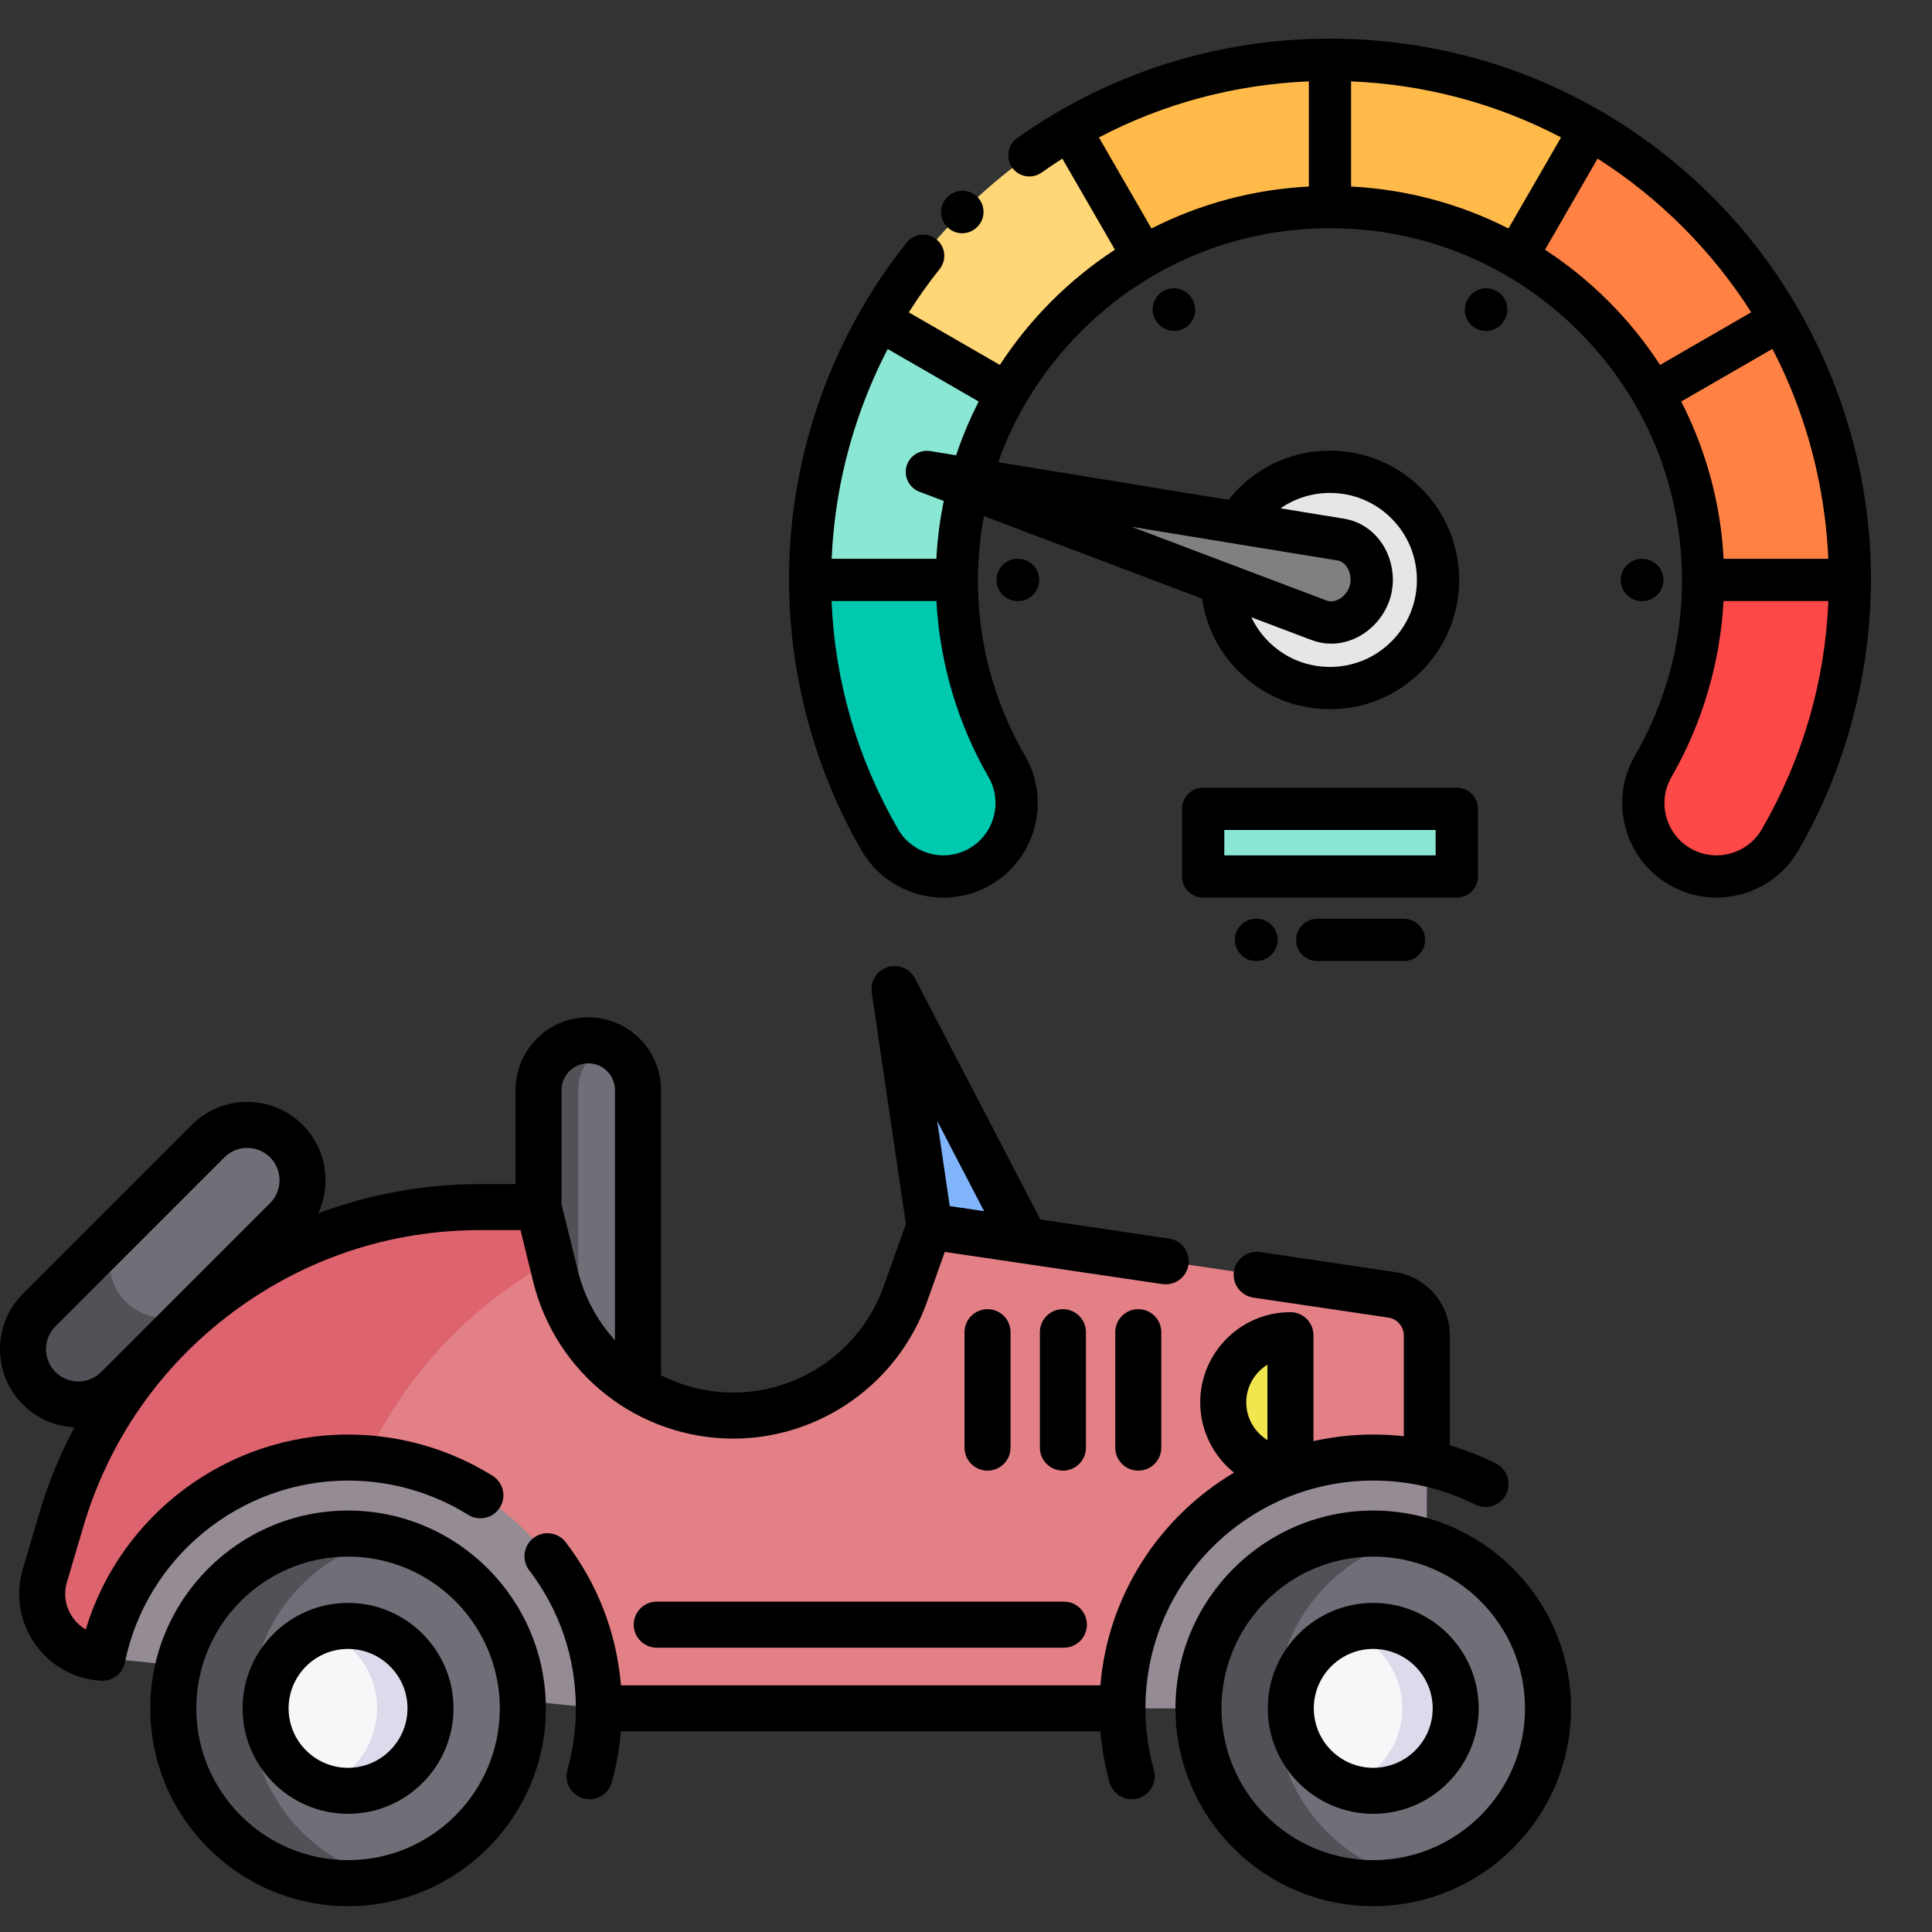
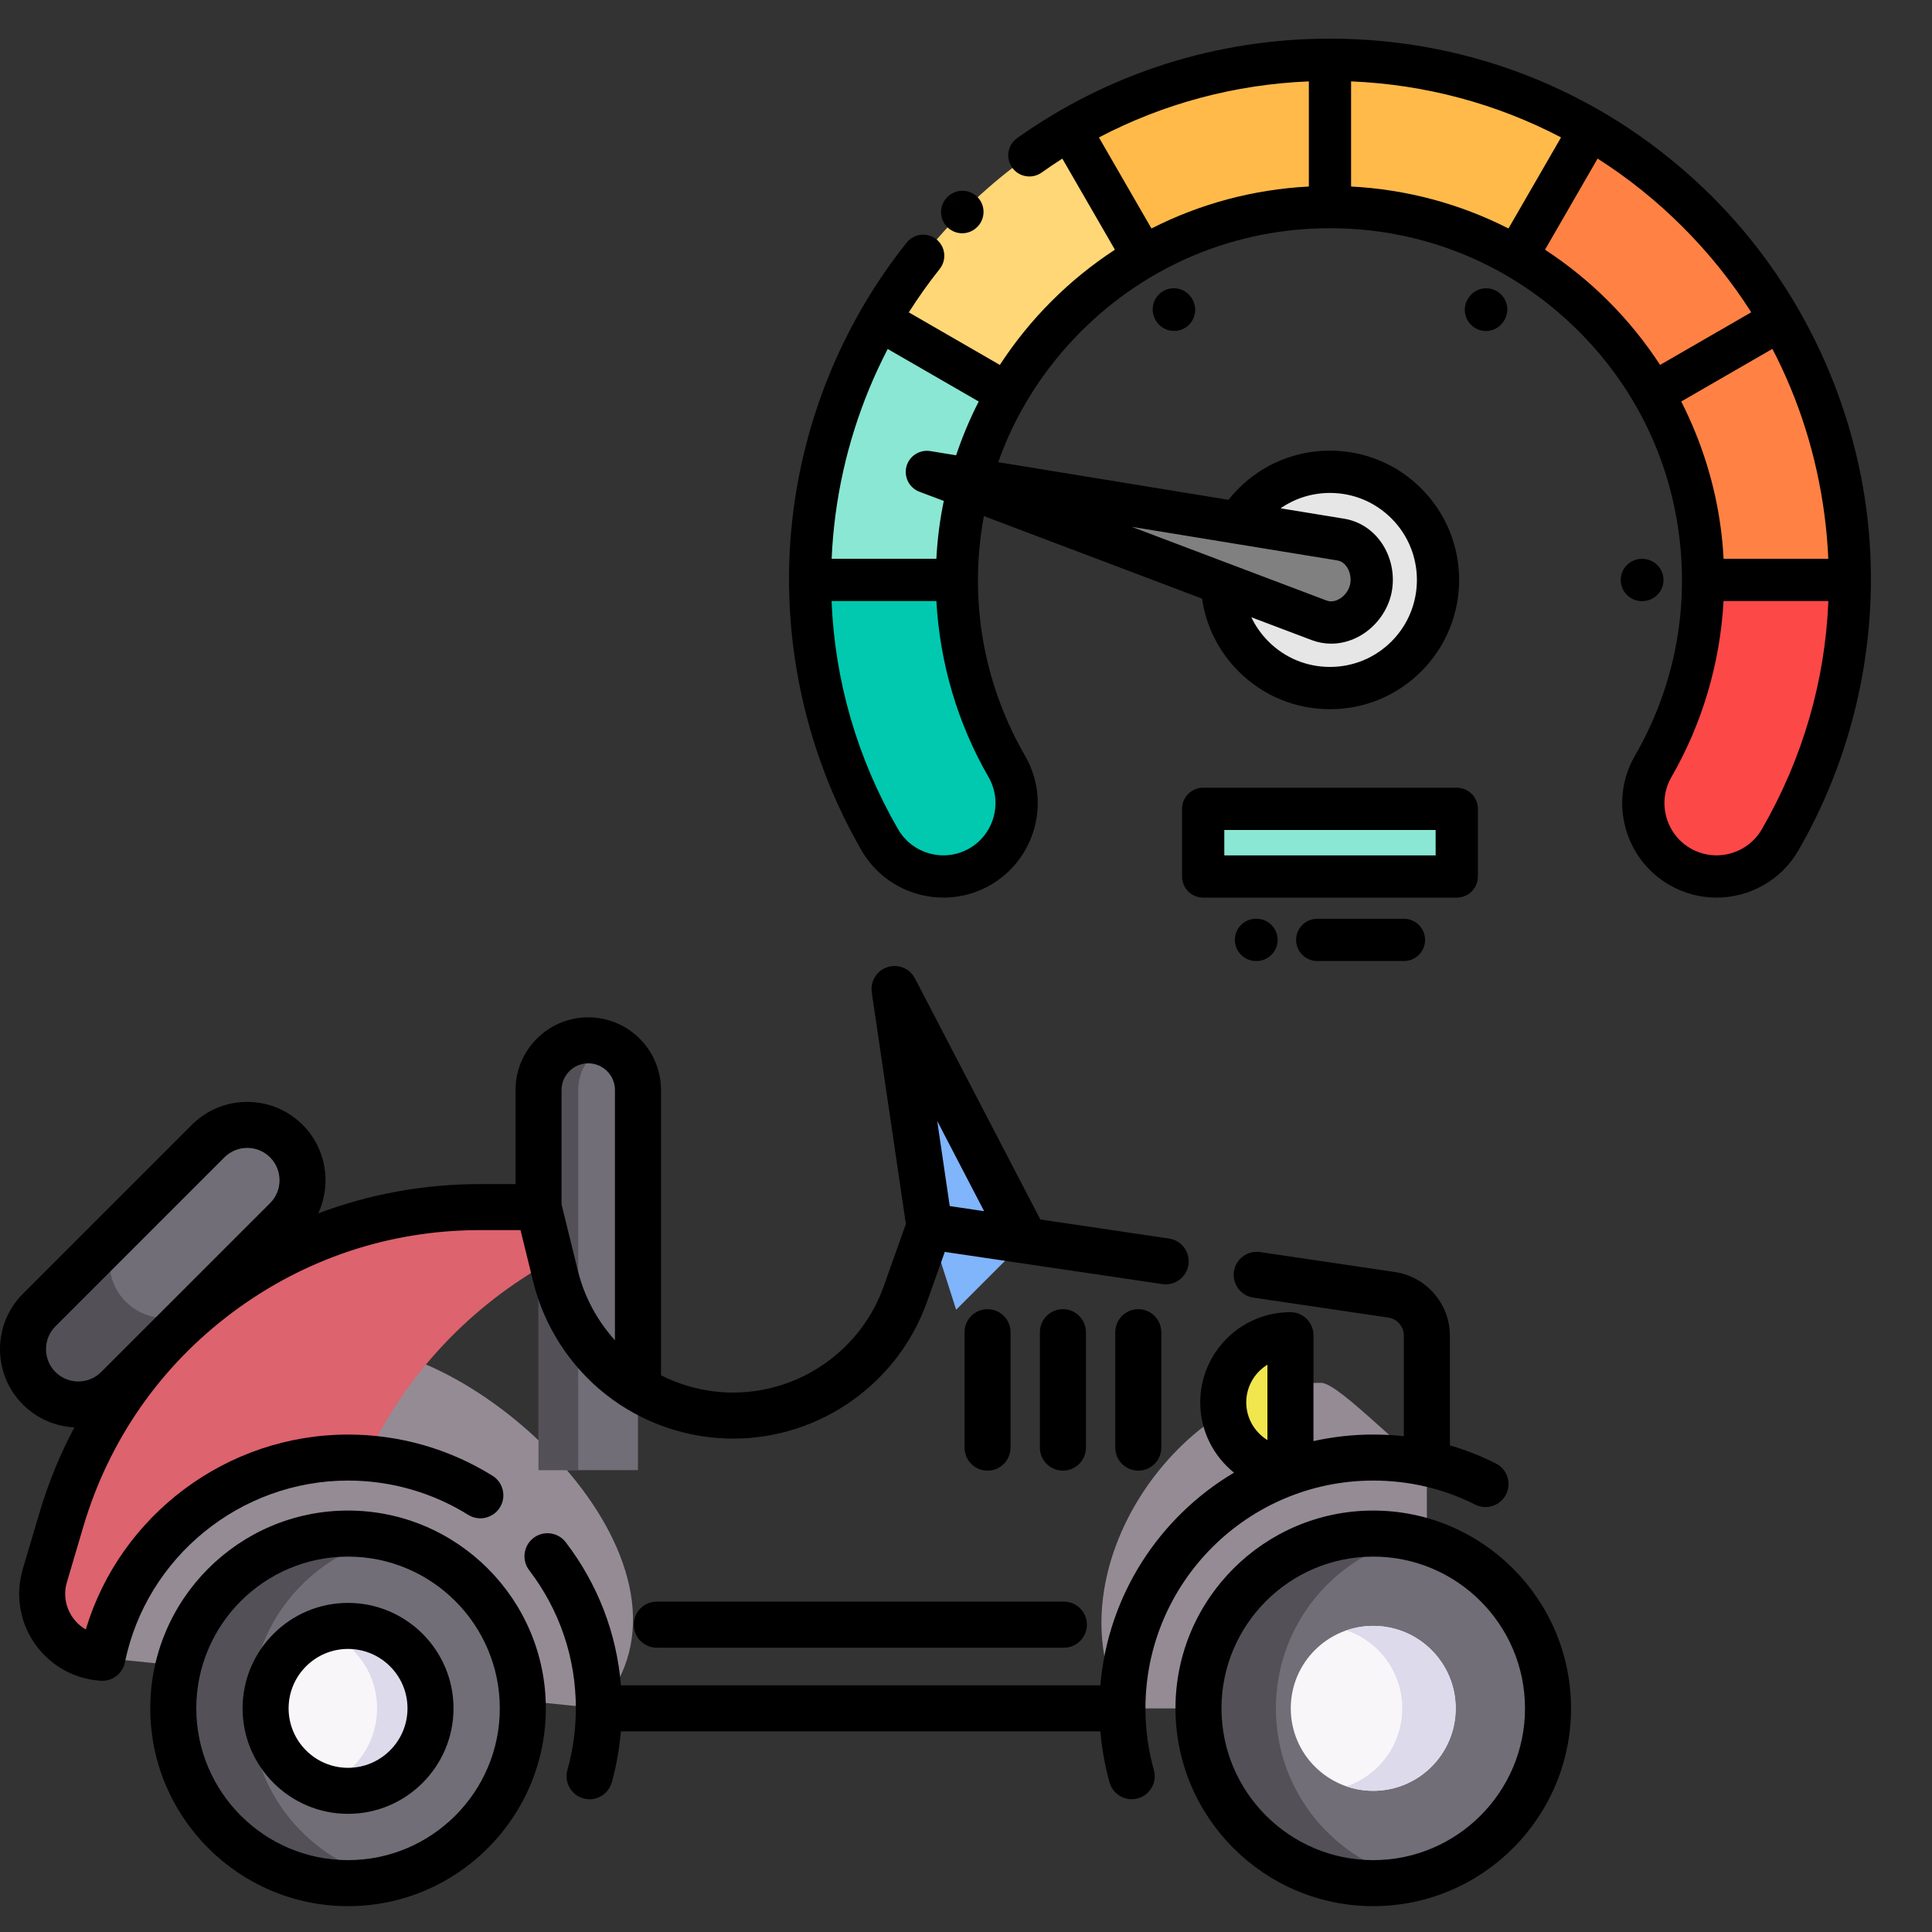
<svg xmlns="http://www.w3.org/2000/svg" width="50" height="50" viewBox="0 0 50 50">
  <rect x="0" y="0" width="50" height="50" fill="#333333" stroke="none" />
  <g id="Group">
    <g id="g1">
      <path id="Path" fill="#958b95" stroke="none" d="M 15.499 44.213 C 18.661 40.628 12.593 34.837 9.008 34.837 C 5.871 34.837 3.254 39.947 2.649 42.905 Z" />
      <path id="path1" fill="#958b95" stroke="none" d="M 29.049 44.213 C 27.138 40.629 30.603 35.787 34.189 35.787 C 34.664 35.787 36.48 37.774 36.927 37.871 L 36.927 44.213 Z" />
      <path id="path2" fill="#80b4fb" stroke="none" d="M 24.055 31.738 L 23.15 25.596 L 26.536 32.105 L 24.745 33.896" />
      <path id="path3" fill="#726e77" stroke="none" d="M 15.224 26.924 C 14.513 26.924 13.937 27.5 13.937 28.21 L 13.937 38.046 L 16.51 38.046 L 16.51 28.21 C 16.51 27.5 15.934 26.924 15.224 26.924 Z" />
      <path id="path4" fill="#535057" stroke="none" d="M 15.737 27.03 C 15.282 27.229 14.964 27.683 14.964 28.21 L 14.964 38.046 L 13.937 38.046 L 13.937 28.21 C 13.937 27.5 14.513 26.924 15.224 26.924 C 15.407 26.924 15.58 26.962 15.737 27.03 Z" />
-       <path id="path5" fill="#e28086" stroke="none" d="M 36.927 34.564 L 36.927 37.871 C 36.48 37.773 36.016 37.721 35.539 37.721 C 31.954 37.721 29.048 40.628 29.048 44.212 L 15.499 44.212 C 15.499 40.628 12.592 37.721 9.008 37.721 C 5.871 37.721 3.253 39.946 2.648 42.905 C 1.585 42.839 0.859 41.802 1.16 40.781 L 1.585 39.343 C 3.004 34.538 7.416 31.24 12.426 31.24 L 13.937 31.24 L 14.379 33.034 C 14.639 34.091 15.244 34.992 16.055 35.628 C 16.866 36.263 17.885 36.635 18.974 36.635 C 20.975 36.635 22.76 35.376 23.431 33.49 L 24.054 31.738 L 36.018 33.51 C 36.54 33.588 36.927 34.036 36.927 34.564 Z" />
      <path id="path6" fill="#dd636e" stroke="none" d="M 14.28 32.632 C 12.208 33.768 10.512 35.543 9.482 37.739 C 9.325 37.727 9.167 37.721 9.008 37.721 C 5.871 37.721 3.253 39.946 2.648 42.905 C 1.585 42.839 0.859 41.802 1.16 40.781 L 1.585 39.343 C 3.004 34.538 7.416 31.24 12.426 31.24 L 13.937 31.24 Z" />
      <g id="g2">
        <path id="path7" fill="#726e77" stroke="none" d="M 40.062 44.212 C 40.062 46.71 38.037 48.735 35.539 48.735 C 33.041 48.735 31.016 46.71 31.016 44.212 C 31.016 41.714 33.041 39.689 35.539 39.689 C 38.037 39.689 40.062 41.714 40.062 44.212 Z" />
        <path id="path8" fill="#535057" stroke="none" d="M 36.54 48.623 C 36.218 48.697 35.883 48.735 35.539 48.735 C 33.041 48.735 31.016 46.71 31.016 44.212 C 31.016 41.714 33.041 39.689 35.539 39.689 C 35.883 39.689 36.219 39.727 36.54 39.8 C 34.525 40.256 33.02 42.058 33.02 44.212 C 33.02 46.365 34.525 48.167 36.54 48.623 Z" />
        <path id="path9" fill="#f9f6f9" stroke="none" d="M 37.673 44.212 C 37.673 45.391 36.718 46.346 35.539 46.346 C 34.361 46.346 33.405 45.391 33.405 44.212 C 33.405 43.034 34.361 42.078 35.539 42.078 C 36.718 42.078 37.673 43.034 37.673 44.212 Z" />
        <path id="path10" fill="#dddaec" stroke="none" d="M 37.673 44.212 C 37.673 45.39 36.718 46.346 35.539 46.346 C 35.297 46.346 35.064 46.306 34.848 46.231 C 35.686 45.944 36.29 45.148 36.29 44.212 C 36.29 43.275 35.686 42.48 34.848 42.194 C 35.064 42.118 35.297 42.078 35.539 42.078 C 36.718 42.078 37.673 43.033 37.673 44.212 Z" />
      </g>
      <g id="g3">
        <path id="path11" fill="#726e77" stroke="none" d="M 13.531 44.212 C 13.531 46.71 11.505 48.735 9.007 48.735 C 6.509 48.735 4.484 46.71 4.484 44.212 C 4.484 41.714 6.509 39.689 9.007 39.689 C 11.505 39.689 13.531 41.714 13.531 44.212 Z" />
        <path id="path12" fill="#535057" stroke="none" d="M 10.009 48.623 C 9.687 48.697 9.351 48.735 9.007 48.735 C 6.509 48.735 4.484 46.71 4.484 44.212 C 4.484 41.714 6.509 39.689 9.007 39.689 C 9.351 39.689 9.687 39.727 10.009 39.8 C 7.993 40.256 6.488 42.058 6.488 44.212 C 6.488 46.365 7.993 48.167 10.009 48.623 Z" />
        <path id="path13" fill="#f9f6f9" stroke="none" d="M 11.141 44.212 C 11.141 45.391 10.186 46.346 9.007 46.346 C 7.829 46.346 6.874 45.391 6.874 44.212 C 6.874 43.034 7.829 42.078 9.007 42.078 C 10.186 42.078 11.141 43.034 11.141 44.212 Z" />
        <path id="path14" fill="#dddaec" stroke="none" d="M 11.141 44.212 C 11.141 45.39 10.186 46.346 9.007 46.346 C 8.765 46.346 8.532 46.306 8.316 46.231 C 9.155 45.944 9.758 45.148 9.758 44.212 C 9.758 43.275 9.155 42.48 8.316 42.194 C 8.532 42.118 8.765 42.078 9.007 42.078 C 10.186 42.078 11.141 43.033 11.141 44.212 Z" />
      </g>
      <path id="path15" fill="#f1e64d" stroke="none" d="M 33.396 34.555 C 32.436 34.555 31.658 35.333 31.658 36.294 C 31.658 37.254 32.436 38.032 33.396 38.032 Z" />
      <g id="g4">
        <path id="path16" fill="#726e77" stroke="none" d="M 7.411 29.532 C 7.97 30.091 7.97 30.998 7.411 31.557 L 3.039 35.929 C 2.48 36.488 1.573 36.488 1.014 35.929 C 0.455 35.37 0.455 34.463 1.014 33.904 L 5.386 29.532 C 5.945 28.973 6.851 28.973 7.411 29.532 Z" />
        <path id="path17" fill="#535057" stroke="none" d="M 5.279 33.688 L 3.039 35.929 C 2.48 36.488 1.573 36.488 1.014 35.929 C 0.735 35.649 0.595 35.282 0.595 34.916 C 0.595 34.55 0.735 34.184 1.014 33.904 L 3.255 31.663 C 2.975 31.943 2.835 32.31 2.835 32.676 C 2.835 33.042 2.975 33.409 3.255 33.688 C 3.814 34.248 4.72 34.248 5.279 33.688 Z" />
      </g>
    </g>
    <g id="g5">
      <path id="path18" fill="#000000" stroke="none" d="M 9.007 39.093 C 6.185 39.093 3.889 41.39 3.889 44.212 C 3.889 47.035 6.185 49.331 9.007 49.331 C 11.83 49.331 14.126 47.035 14.126 44.212 C 14.126 41.39 11.83 39.093 9.007 39.093 Z M 9.007 48.14 C 6.842 48.14 5.08 46.378 5.08 44.212 C 5.08 42.047 6.842 40.285 9.007 40.285 C 11.173 40.285 12.935 42.047 12.935 44.212 C 12.935 46.378 11.173 48.14 9.007 48.14 Z" />
      <path id="path19" fill="#000000" stroke="none" d="M 9.007 41.483 C 7.502 41.483 6.278 42.707 6.278 44.212 C 6.278 45.717 7.502 46.942 9.007 46.942 C 10.513 46.942 11.737 45.717 11.737 44.212 C 11.737 42.707 10.512 41.483 9.007 41.483 Z M 9.007 45.751 C 8.159 45.751 7.469 45.06 7.469 44.212 C 7.469 43.364 8.159 42.674 9.007 42.674 C 9.856 42.674 10.546 43.364 10.546 44.212 C 10.546 45.06 9.856 45.751 9.007 45.751 Z" />
      <path id="path20" fill="#000000" stroke="none" d="M 35.539 39.093 C 32.717 39.093 30.421 41.39 30.421 44.212 C 30.421 47.035 32.717 49.331 35.539 49.331 C 38.362 49.331 40.658 47.035 40.658 44.212 C 40.658 41.39 38.362 39.093 35.539 39.093 Z M 35.539 48.14 C 33.374 48.14 31.612 46.378 31.612 44.212 C 31.612 42.047 33.374 40.285 35.539 40.285 C 37.705 40.285 39.467 42.047 39.467 44.212 C 39.467 46.378 37.705 48.14 35.539 48.14 Z" />
      <path id="path21" fill="#000000" stroke="none" d="M 29.644 44.212 C 29.644 40.961 32.288 38.317 35.539 38.317 C 36.467 38.317 37.355 38.526 38.178 38.939 C 38.472 39.086 38.83 38.968 38.978 38.674 C 39.125 38.38 39.007 38.022 38.712 37.874 C 38.327 37.681 37.93 37.525 37.523 37.406 L 37.523 34.564 C 37.523 33.746 36.913 33.04 36.105 32.921 L 32.611 32.403 C 32.285 32.355 31.983 32.58 31.934 32.905 C 31.886 33.23 32.111 33.533 32.436 33.582 L 35.931 34.099 C 36.159 34.133 36.331 34.333 36.331 34.564 L 36.331 37.169 C 36.07 37.14 35.806 37.126 35.539 37.126 C 35.008 37.126 34.49 37.185 33.992 37.296 L 33.992 34.555 C 33.992 34.226 33.725 33.959 33.396 33.959 C 32.109 33.959 31.062 35.006 31.062 36.293 C 31.062 37.028 31.404 37.684 31.936 38.112 C 30.014 39.252 28.674 41.274 28.478 43.616 L 16.07 43.616 C 15.959 42.268 15.471 40.998 14.642 39.914 C 14.442 39.652 14.068 39.602 13.807 39.802 C 13.546 40.002 13.496 40.376 13.695 40.637 C 14.485 41.671 14.903 42.907 14.903 44.212 C 14.903 44.753 14.83 45.29 14.684 45.808 C 14.596 46.125 14.781 46.454 15.097 46.542 C 15.151 46.557 15.205 46.565 15.258 46.565 C 15.519 46.565 15.758 46.392 15.832 46.129 C 15.952 45.698 16.031 45.255 16.068 44.808 L 28.478 44.808 C 28.516 45.256 28.594 45.698 28.715 46.129 C 28.789 46.392 29.028 46.564 29.288 46.564 C 29.342 46.564 29.396 46.557 29.449 46.542 C 29.766 46.453 29.951 46.125 29.862 45.808 C 29.717 45.291 29.644 44.754 29.644 44.212 Z M 32.801 35.318 L 32.801 37.269 C 32.473 37.067 32.253 36.706 32.253 36.293 C 32.253 35.881 32.473 35.519 32.801 35.318 Z" />
-       <path id="path22" fill="#000000" stroke="none" d="M 35.539 41.483 C 34.034 41.483 32.81 42.707 32.81 44.212 C 32.81 45.717 34.034 46.942 35.539 46.942 C 37.044 46.942 38.269 45.717 38.269 44.212 C 38.269 42.707 37.044 41.483 35.539 41.483 Z M 35.539 45.751 C 34.691 45.751 34.001 45.06 34.001 44.212 C 34.001 43.364 34.691 42.674 35.539 42.674 C 36.388 42.674 37.078 43.364 37.078 44.212 C 37.078 45.06 36.387 45.751 35.539 45.751 Z" />
      <path id="path23" fill="#000000" stroke="none" d="M 9.008 38.317 C 10.111 38.317 11.186 38.624 12.117 39.204 C 12.396 39.378 12.763 39.292 12.937 39.013 C 13.111 38.734 13.026 38.367 12.747 38.193 C 11.626 37.495 10.333 37.126 9.008 37.126 C 5.869 37.126 3.109 39.213 2.22 42.17 C 2.087 42.094 1.971 41.989 1.881 41.859 C 1.694 41.593 1.639 41.261 1.731 40.949 L 2.156 39.511 C 2.816 37.278 4.15 35.36 6.015 33.966 C 7.881 32.572 10.098 31.835 12.426 31.835 L 13.471 31.835 L 13.801 33.177 C 14.084 34.328 14.754 35.364 15.688 36.096 C 16.62 36.828 17.787 37.231 18.974 37.231 C 21.222 37.231 23.239 35.807 23.992 33.689 L 24.451 32.399 L 30.08 33.232 C 30.406 33.28 30.709 33.056 30.757 32.73 C 30.805 32.405 30.58 32.102 30.255 32.054 L 26.924 31.56 L 23.679 25.321 C 23.545 25.063 23.244 24.939 22.967 25.029 C 22.691 25.119 22.519 25.395 22.561 25.682 L 23.444 31.677 L 22.87 33.29 C 22.285 34.934 20.719 36.039 18.974 36.039 C 18.324 36.039 17.683 35.883 17.107 35.592 L 17.107 28.211 C 17.107 27.173 16.262 26.328 15.224 26.328 C 14.186 26.328 13.342 27.172 13.342 28.211 L 13.342 30.644 L 12.426 30.644 C 10.975 30.644 9.562 30.902 8.236 31.402 C 8.585 30.651 8.45 29.729 7.832 29.111 C 7.449 28.728 6.94 28.517 6.398 28.517 C 5.857 28.517 5.347 28.728 4.965 29.111 L 0.593 33.483 C -0.198 34.273 -0.198 35.559 0.593 36.35 C 0.962 36.719 1.44 36.916 1.925 36.94 C 1.55 37.645 1.245 38.392 1.014 39.173 L 0.589 40.612 C 0.394 41.274 0.509 41.979 0.905 42.543 C 1.301 43.108 1.923 43.456 2.612 43.498 C 2.624 43.499 2.636 43.499 2.648 43.499 C 2.929 43.499 3.175 43.302 3.232 43.023 C 3.79 40.296 6.219 38.317 9.008 38.317 Z M 25.469 31.345 L 24.579 31.213 L 24.255 29.011 Z M 15.224 27.519 C 15.605 27.519 15.915 27.829 15.915 28.211 L 15.915 34.686 C 15.455 34.179 15.122 33.56 14.957 32.892 L 14.533 31.168 L 14.533 28.211 C 14.533 27.829 14.843 27.519 15.224 27.519 Z M 1.435 34.325 L 5.807 29.953 C 5.965 29.795 6.175 29.708 6.398 29.708 C 6.622 29.708 6.832 29.795 6.99 29.953 C 7.316 30.28 7.316 30.81 6.99 31.136 L 2.618 35.508 C 2.292 35.834 1.761 35.834 1.435 35.508 C 1.109 35.182 1.109 34.651 1.435 34.325 Z" />
      <path id="path24" fill="#000000" stroke="none" d="M 26.153 37.465 L 26.153 34.477 C 26.153 34.148 25.886 33.881 25.557 33.881 C 25.229 33.881 24.962 34.148 24.962 34.477 L 24.962 37.465 C 24.962 37.794 25.229 38.06 25.557 38.06 C 25.886 38.06 26.153 37.794 26.153 37.465 Z" />
      <path id="path25" fill="#000000" stroke="none" d="M 28.104 37.465 L 28.104 34.477 C 28.104 34.148 27.837 33.881 27.508 33.881 C 27.179 33.881 26.912 34.148 26.912 34.477 L 26.912 37.465 C 26.912 37.794 27.179 38.06 27.508 38.06 C 27.837 38.06 28.104 37.794 28.104 37.465 Z" />
      <path id="path26" fill="#000000" stroke="none" d="M 28.863 34.477 L 28.863 37.465 C 28.863 37.794 29.13 38.06 29.458 38.06 C 29.787 38.06 30.054 37.794 30.054 37.465 L 30.054 34.477 C 30.054 34.148 29.787 33.881 29.458 33.881 C 29.13 33.881 28.863 34.148 28.863 34.477 Z" />
      <path id="path27" fill="#000000" stroke="none" d="M 16.401 42.046 C 16.401 42.375 16.668 42.642 16.997 42.642 L 27.534 42.642 C 27.863 42.642 28.129 42.375 28.129 42.046 C 28.129 41.717 27.863 41.45 27.534 41.45 L 16.997 41.45 C 16.668 41.45 16.401 41.717 16.401 42.046 Z" />
    </g>
  </g>
  <g id="010-slow">
    <g id="g6">
      <path id="path28" fill="#00c9af" fill-rule="evenodd" stroke="none" d="M 26.058 19.84 C 25.187 18.332 24.763 16.664 24.764 15.008 L 20.964 15.008 C 20.964 17.311 21.555 19.63 22.767 21.731 C 23.289 22.64 24.449 22.953 25.358 22.431 C 26.267 21.909 26.58 20.749 26.058 19.84 Z" />
      <path id="path29" fill="#fd4848" fill-rule="evenodd" stroke="none" d="M 44.075 15.008 C 44.076 16.664 43.652 18.332 42.781 19.84 C 42.259 20.749 42.572 21.909 43.481 22.431 C 44.39 22.953 45.55 22.64 46.072 21.731 C 47.285 19.63 47.875 17.311 47.875 15.008 Z" />
      <path id="path30" fill="#8ae7d3" fill-rule="evenodd" stroke="none" d="M 24.847 13.745 C 25.011 12.503 25.418 11.29 26.06 10.182 L 22.763 8.278 C 21.875 9.821 21.309 11.514 21.08 13.254 C 21.003 13.835 20.965 14.421 20.964 15.008 L 24.764 15.008 C 24.764 14.585 24.792 14.164 24.847 13.745 Z" />
      <path id="path31" fill="#ffd777" fill-rule="evenodd" stroke="none" d="M 22.763 8.278 L 26.06 10.182 C 26.475 9.465 26.988 8.793 27.596 8.185 C 28.207 7.574 28.88 7.062 29.594 6.649 L 27.687 3.348 C 26.692 3.924 25.753 4.638 24.901 5.49 C 24.055 6.336 23.341 7.275 22.763 8.278 Z" />
      <path id="path32" fill="#ffba4a" fill-rule="evenodd" stroke="none" d="M 27.687 3.348 L 29.594 6.649 C 31.082 5.789 32.751 5.359 34.42 5.359 L 34.42 1.547 C 32.091 1.547 29.764 2.147 27.687 3.348 Z" />
      <path id="path33" fill="#ffba4a" fill-rule="evenodd" stroke="none" d="M 34.42 1.547 L 34.42 5.359 C 35.222 5.359 36.024 5.458 36.806 5.657 L 37.028 5.716 C 37.795 5.931 38.541 6.242 39.245 6.649 L 41.152 3.348 C 39.076 2.147 36.747 1.547 34.42 1.547 Z" />
      <path id="path34" fill="#ff8244" fill-rule="evenodd" stroke="none" d="M 41.152 3.348 L 39.245 6.649 C 39.959 7.062 40.632 7.574 41.242 8.185 C 41.851 8.793 42.364 9.465 42.779 10.182 L 46.076 8.278 C 45.498 7.275 44.784 6.336 43.938 5.49 C 43.086 4.638 42.148 3.924 41.152 3.348 Z" />
      <path id="path35" fill="#ff8244" fill-rule="evenodd" stroke="none" d="M 46.076 8.278 L 42.779 10.182 C 43.421 11.29 43.828 12.503 43.992 13.745 C 44.047 14.164 44.075 14.585 44.075 15.008 L 47.875 15.008 C 47.874 14.421 47.836 13.835 47.759 13.254 C 47.53 11.514 46.965 9.821 46.076 8.278 Z" />
      <path id="path36" fill="#808080" fill-rule="evenodd" stroke="none" d="M 34.699 13.964 L 32.042 13.53 L 23.988 12.214 L 31.622 15.102 L 34.139 16.054 C 34.695 16.264 35.309 15.863 35.463 15.289 C 35.618 14.714 35.286 14.06 34.699 13.964 Z" />
      <path id="path37" fill="#e6e6e6" fill-rule="evenodd" stroke="none" d="M 32.042 13.53 L 34.699 13.964 C 35.286 14.06 35.618 14.714 35.463 15.289 C 35.309 15.863 34.695 16.264 34.139 16.054 L 31.622 15.102 C 31.645 15.787 31.917 16.465 32.44 16.988 C 33.533 18.081 35.305 18.081 36.397 16.988 C 37.49 15.895 37.49 14.123 36.397 13.03 C 35.305 11.937 33.533 11.937 32.44 13.03 C 32.285 13.184 32.153 13.352 32.042 13.53 Z" />
      <path id="path38" fill="#8ae7d3" fill-rule="evenodd" stroke="none" d="M 31.138 20.933 L 37.701 20.933 L 37.701 22.684 L 31.138 22.684 Z" />
    </g>
    <path id="path39" fill="#000000" stroke="none" d="M 24.901 6.037 C 25.041 6.037 25.181 5.983 25.288 5.876 L 25.294 5.871 C 25.507 5.657 25.507 5.311 25.294 5.097 C 25.08 4.884 24.734 4.884 24.52 5.097 C 24.52 5.098 24.516 5.101 24.516 5.102 L 24.901 5.489 L 24.514 5.103 C 24.301 5.316 24.301 5.663 24.515 5.876 C 24.621 5.983 24.761 6.037 24.901 6.037 Z" />
    <path id="path40" fill="#000000" stroke="none" d="M 48.302 13.183 C 47.9 10.136 46.488 7.267 44.325 5.103 C 41.679 2.457 38.161 1 34.42 1 C 31.495 1 28.696 1.89 26.323 3.574 C 26.077 3.749 26.019 4.09 26.194 4.337 C 26.369 4.583 26.71 4.641 26.957 4.466 C 27.133 4.341 27.312 4.221 27.493 4.105 L 28.854 6.462 C 28.268 6.845 27.716 7.291 27.21 7.798 C 26.708 8.3 26.261 8.853 25.876 9.444 L 23.52 8.084 C 23.766 7.696 24.032 7.321 24.319 6.961 C 24.507 6.725 24.469 6.381 24.232 6.192 C 23.996 6.004 23.652 6.043 23.464 6.279 C 21.883 8.264 20.871 10.651 20.537 13.182 C 20.138 16.218 20.762 19.351 22.293 22.003 C 22.965 23.172 24.462 23.577 25.631 22.905 C 26.799 22.233 27.204 20.736 26.532 19.566 C 25.52 17.814 25.125 15.825 25.389 13.817 C 25.41 13.662 25.434 13.509 25.462 13.356 L 31.109 15.492 C 31.212 16.203 31.539 16.861 32.053 17.374 C 32.685 18.006 33.525 18.354 34.419 18.354 C 35.312 18.354 36.152 18.006 36.784 17.374 C 38.088 16.07 38.088 13.947 36.784 12.643 C 36.152 12.011 35.312 11.663 34.419 11.663 C 33.525 11.663 32.685 12.011 32.053 12.643 C 31.961 12.735 31.874 12.833 31.793 12.935 L 25.834 11.961 C 26.282 10.697 27.008 9.547 27.983 8.572 C 29.702 6.853 31.988 5.906 34.42 5.906 C 36.851 5.906 39.137 6.853 40.856 8.572 C 42.29 10.006 43.187 11.819 43.45 13.817 C 43.714 15.826 43.319 17.814 42.307 19.567 C 41.635 20.736 42.04 22.233 43.208 22.905 C 43.591 23.125 44.01 23.23 44.422 23.23 C 45.27 23.23 46.094 22.79 46.545 22.004 C 48.077 19.351 48.701 16.218 48.302 13.183 Z M 34.419 12.757 C 35.02 12.757 35.585 12.991 36.011 13.417 C 36.889 14.295 36.889 15.723 36.011 16.601 C 35.585 17.026 35.02 17.26 34.419 17.26 C 33.817 17.26 33.252 17.026 32.827 16.601 C 32.643 16.417 32.494 16.205 32.385 15.975 L 33.945 16.565 C 34.109 16.627 34.279 16.658 34.45 16.658 C 34.683 16.658 34.917 16.601 35.138 16.488 C 35.552 16.275 35.871 15.88 35.992 15.43 C 36.112 14.981 36.033 14.479 35.781 14.088 C 35.548 13.727 35.195 13.491 34.787 13.424 L 33.141 13.155 C 33.514 12.897 33.955 12.757 34.419 12.757 Z M 31.954 14.07 C 31.955 14.07 31.957 14.07 31.958 14.071 L 34.61 14.504 C 34.737 14.524 34.817 14.612 34.862 14.681 C 34.948 14.815 34.976 14.993 34.935 15.147 C 34.894 15.301 34.781 15.442 34.639 15.514 C 34.565 15.552 34.452 15.587 34.332 15.542 L 31.818 14.591 C 31.818 14.591 31.817 14.591 31.817 14.591 L 29.289 13.634 Z M 25.584 20.112 C 25.955 20.758 25.731 21.586 25.086 21.957 C 24.44 22.328 23.613 22.104 23.241 21.458 C 22.185 19.629 21.604 17.621 21.521 15.555 L 24.234 15.555 C 24.321 17.152 24.782 18.723 25.584 20.112 Z M 23.794 12.726 L 24.425 12.964 C 24.377 13.199 24.336 13.436 24.305 13.674 C 24.27 13.935 24.247 14.198 24.233 14.461 L 21.523 14.461 C 21.539 14.084 21.572 13.705 21.622 13.325 C 21.821 11.817 22.281 10.365 22.974 9.032 L 25.329 10.391 C 25.1 10.84 24.904 11.306 24.744 11.783 L 24.076 11.674 C 23.799 11.629 23.532 11.801 23.459 12.072 C 23.387 12.344 23.531 12.626 23.794 12.726 Z M 34.966 4.827 L 34.966 2.106 C 36.888 2.186 38.734 2.684 40.4 3.556 L 39.039 5.913 C 37.784 5.274 36.403 4.902 34.966 4.827 Z M 28.44 3.557 C 30.114 2.679 31.959 2.185 33.873 2.106 L 33.873 4.827 C 32.436 4.902 31.055 5.274 29.8 5.913 Z M 39.985 6.462 L 41.346 4.104 C 42.135 4.607 42.874 5.199 43.551 5.876 C 44.228 6.553 44.819 7.292 45.322 8.082 L 42.963 9.444 C 42.578 8.853 42.131 8.3 41.629 7.798 C 41.123 7.291 40.571 6.845 39.985 6.462 Z M 43.51 10.391 L 45.869 9.029 C 46.56 10.354 47.016 11.801 47.217 13.325 C 47.267 13.705 47.3 14.083 47.316 14.461 L 44.606 14.461 C 44.592 14.198 44.569 13.935 44.534 13.674 C 44.384 12.53 44.033 11.418 43.51 10.391 Z M 45.598 21.458 C 45.226 22.104 44.399 22.328 43.753 21.957 C 43.108 21.586 42.884 20.758 43.255 20.113 C 44.057 18.723 44.518 17.152 44.605 15.555 L 47.318 15.555 C 47.235 17.621 46.654 19.629 45.598 21.458 Z" />
    <path id="path41" fill="#000000" stroke="none" d="M 37.701 20.386 L 31.138 20.386 C 30.836 20.386 30.591 20.631 30.591 20.933 L 30.591 22.684 C 30.591 22.986 30.836 23.23 31.138 23.23 L 37.701 23.23 C 38.003 23.23 38.248 22.986 38.248 22.684 L 38.248 20.933 C 38.248 20.631 38.003 20.386 37.701 20.386 Z M 37.154 22.137 L 31.685 22.137 L 31.685 21.48 L 37.154 21.48 Z" />
-     <path id="path42" fill="#000000" stroke="none" d="M 26.335 14.461 C 26.033 14.461 25.789 14.706 25.789 15.008 C 25.789 15.31 26.033 15.555 26.335 15.555 L 26.348 15.555 C 26.65 15.555 26.895 15.31 26.895 15.008 C 26.895 14.706 26.65 14.461 26.348 14.461 Z" />
    <path id="path43" fill="#000000" stroke="none" d="M 30.105 7.533 C 29.844 7.684 29.754 8.019 29.904 8.28 L 29.911 8.292 C 30.012 8.467 30.196 8.565 30.385 8.565 C 30.478 8.565 30.572 8.542 30.658 8.492 C 30.92 8.342 31.009 8.007 30.859 7.745 L 30.852 7.734 C 30.701 7.472 30.367 7.383 30.105 7.533 Z" />
    <path id="path44" fill="#000000" stroke="none" d="M 38.735 7.534 C 38.473 7.383 38.139 7.473 37.989 7.735 L 37.982 7.746 C 37.831 8.008 37.921 8.342 38.183 8.493 C 38.269 8.543 38.363 8.567 38.455 8.567 C 38.645 8.567 38.828 8.468 38.93 8.292 L 38.936 8.281 C 39.087 8.019 38.997 7.685 38.735 7.534 Z" />
    <path id="path45" fill="#000000" stroke="none" d="M 42.491 15.557 L 42.504 15.557 C 42.805 15.557 43.051 15.312 43.051 15.01 C 43.051 14.708 42.805 14.463 42.504 14.463 L 42.491 14.463 C 42.189 14.463 41.944 14.708 41.944 15.01 C 41.944 15.312 42.189 15.557 42.491 15.557 Z" />
    <path id="path46" fill="#000000" stroke="none" d="M 36.334 23.778 L 34.089 23.778 C 33.787 23.778 33.543 24.023 33.543 24.325 C 33.543 24.626 33.787 24.871 34.089 24.871 L 36.334 24.871 C 36.636 24.871 36.881 24.626 36.881 24.325 C 36.881 24.023 36.636 23.778 36.334 23.778 Z" />
    <path id="path47" fill="#000000" stroke="none" d="M 32.518 23.777 L 32.505 23.777 C 32.203 23.777 31.958 24.022 31.958 24.324 C 31.958 24.626 32.203 24.871 32.505 24.871 L 32.518 24.871 C 32.82 24.871 33.065 24.626 33.065 24.324 C 33.065 24.022 32.82 23.777 32.518 23.777 Z" />
  </g>
</svg>